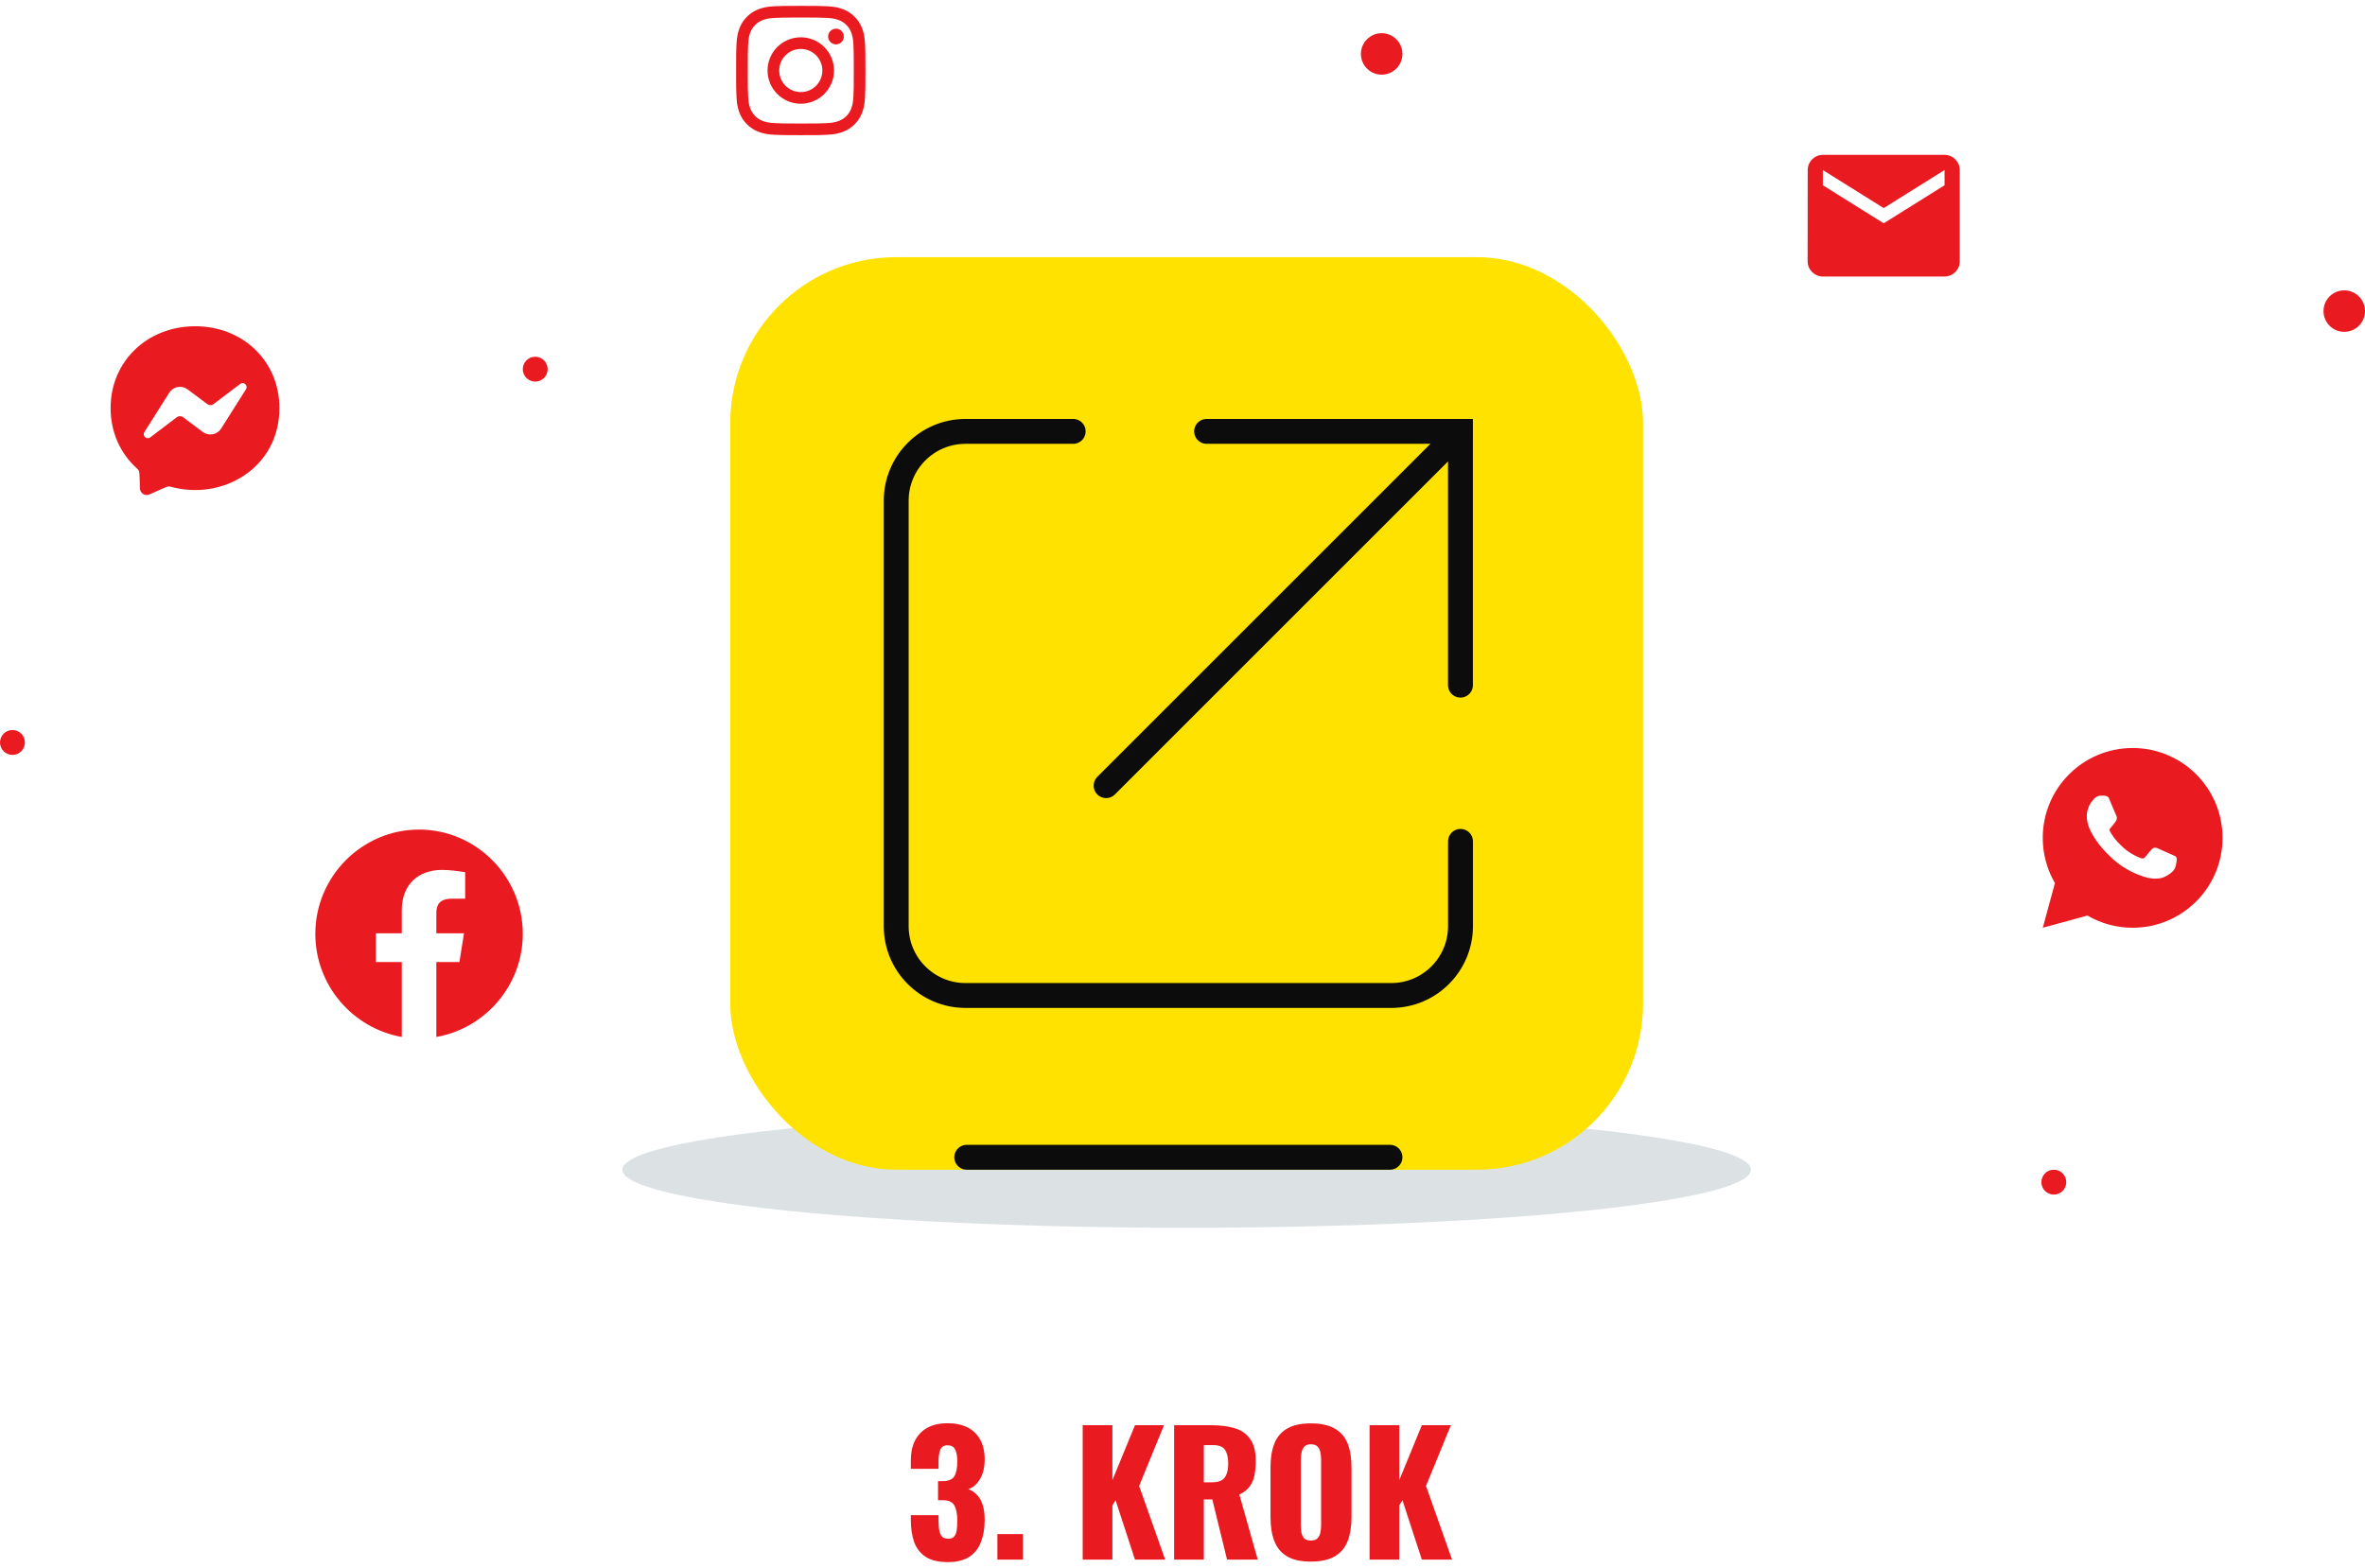
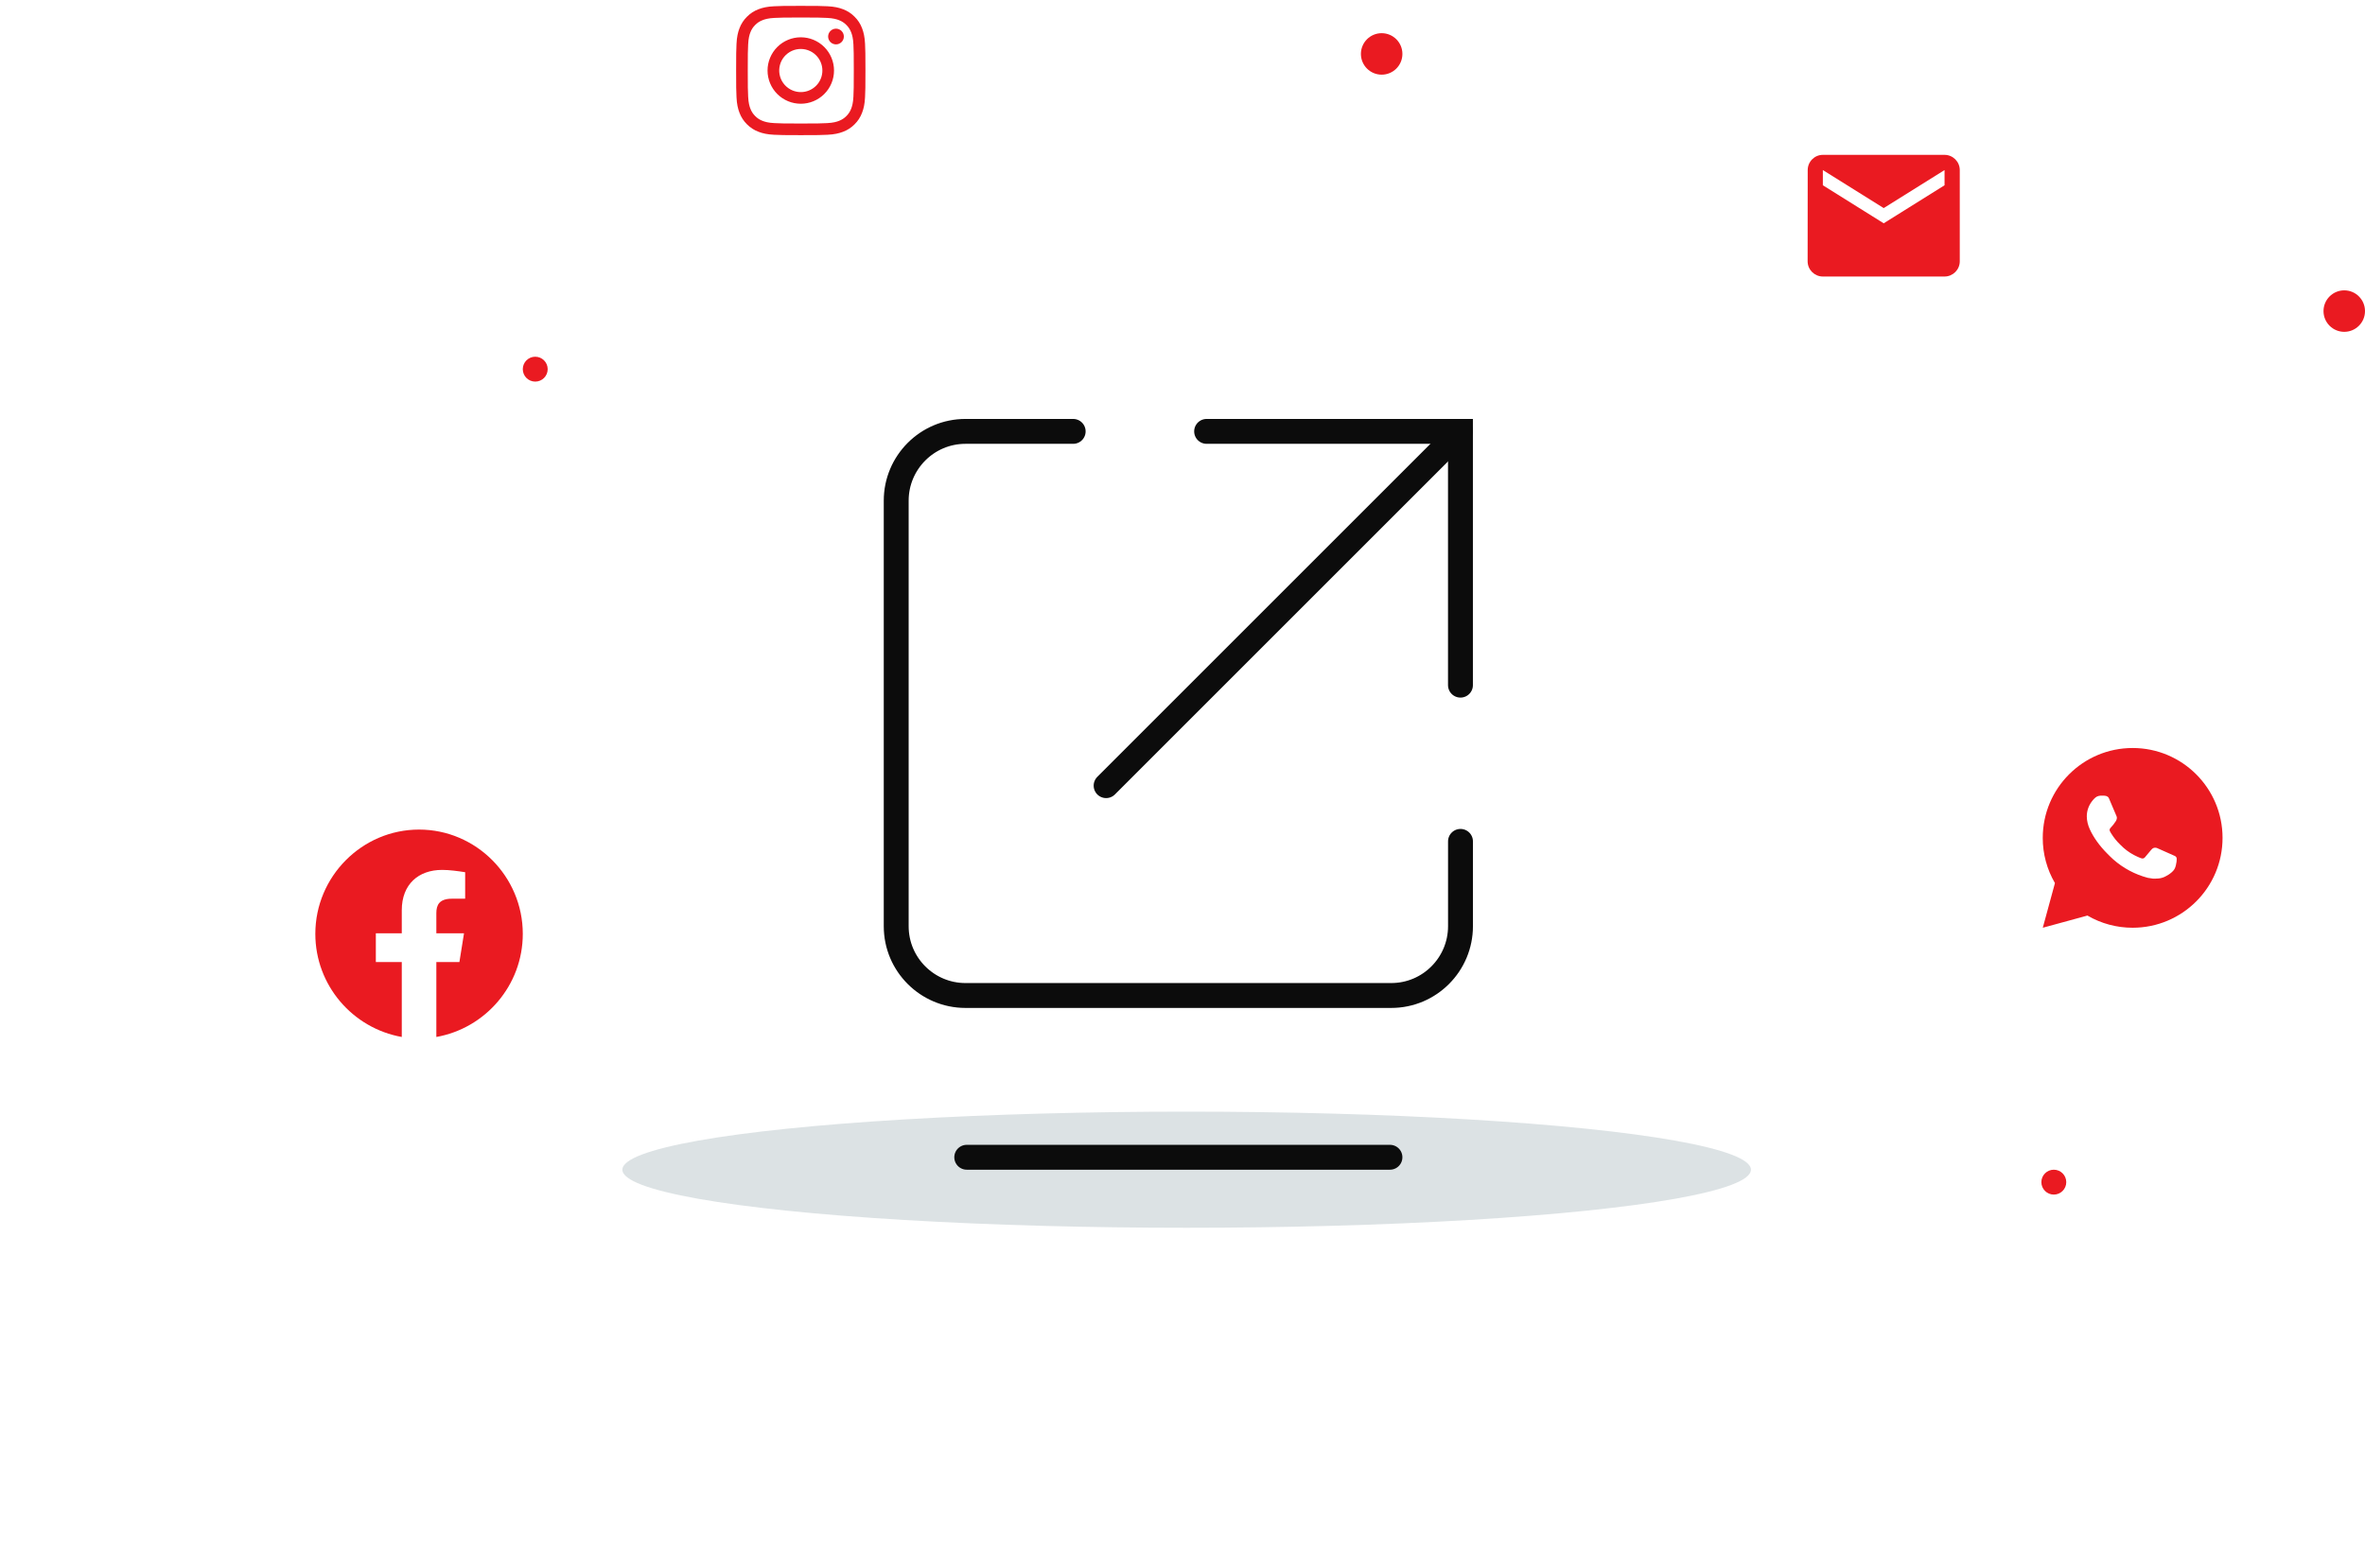
<svg xmlns="http://www.w3.org/2000/svg" width="285" height="189" viewBox="0 0 285 189" fill="none">
  <ellipse cx="143" cy="141" rx="68" ry="7" fill="#DCE2E4" />
-   <path d="M114.22 188.3C113.087 188.3 112.193 188.087 111.54 187.66C110.9 187.233 110.44 186.64 110.16 185.88C109.893 185.107 109.76 184.22 109.76 183.22V182.64H113.1C113.1 182.653 113.1 182.727 113.1 182.86C113.1 182.993 113.1 183.113 113.1 183.22C113.1 183.753 113.133 184.187 113.2 184.52C113.267 184.853 113.387 185.1 113.56 185.26C113.733 185.407 113.973 185.48 114.28 185.48C114.587 185.48 114.813 185.4 114.96 185.24C115.12 185.08 115.227 184.84 115.28 184.52C115.333 184.2 115.36 183.8 115.36 183.32C115.36 182.52 115.247 181.913 115.02 181.5C114.807 181.073 114.353 180.853 113.66 180.84C113.647 180.84 113.573 180.84 113.44 180.84C113.307 180.84 113.173 180.84 113.04 180.84V178.54C113.133 178.54 113.227 178.54 113.32 178.54C113.413 178.54 113.5 178.54 113.58 178.54C114.287 178.54 114.76 178.347 115 177.96C115.24 177.573 115.36 176.973 115.36 176.16C115.36 175.533 115.273 175.053 115.1 174.72C114.94 174.387 114.633 174.22 114.18 174.22C113.74 174.22 113.447 174.407 113.3 174.78C113.167 175.153 113.1 175.633 113.1 176.22C113.1 176.353 113.1 176.493 113.1 176.64C113.1 176.773 113.1 176.913 113.1 177.06H109.76V176.08C109.76 175.107 109.933 174.287 110.28 173.62C110.64 172.94 111.147 172.427 111.8 172.08C112.467 171.733 113.26 171.56 114.18 171.56C115.113 171.56 115.913 171.727 116.58 172.06C117.247 172.393 117.76 172.887 118.12 173.54C118.48 174.18 118.66 174.98 118.66 175.94C118.66 176.887 118.467 177.68 118.08 178.32C117.693 178.96 117.227 179.353 116.68 179.5C117.053 179.633 117.387 179.847 117.68 180.14C117.987 180.433 118.227 180.833 118.4 181.34C118.573 181.833 118.66 182.467 118.66 183.24C118.66 184.227 118.513 185.1 118.22 185.86C117.94 186.62 117.473 187.22 116.82 187.66C116.167 188.087 115.3 188.3 114.22 188.3ZM120.193 188V184.92H123.273V188H120.193ZM130.473 188V171.8H134.053V178.42L136.773 171.8H140.273L137.273 179.12L140.413 188H136.773L134.433 180.84L134.053 181.48V188H130.473ZM141.489 188V171.8H145.949C147.042 171.8 147.989 171.92 148.789 172.16C149.589 172.4 150.209 172.833 150.649 173.46C151.102 174.073 151.329 174.947 151.329 176.08C151.329 176.747 151.276 177.34 151.169 177.86C151.062 178.38 150.862 178.833 150.569 179.22C150.289 179.593 149.882 179.907 149.349 180.16L151.569 188H147.869L146.089 180.74H145.069V188H141.489ZM145.069 178.68H146.069C146.576 178.68 146.969 178.593 147.249 178.42C147.529 178.233 147.722 177.973 147.829 177.64C147.949 177.293 148.009 176.88 148.009 176.4C148.009 175.707 147.882 175.167 147.629 174.78C147.376 174.393 146.909 174.2 146.229 174.2H145.069V178.68ZM157.965 188.24C156.752 188.24 155.792 188.027 155.085 187.6C154.378 187.173 153.872 186.56 153.565 185.76C153.258 184.96 153.105 184.007 153.105 182.9V176.88C153.105 175.76 153.258 174.807 153.565 174.02C153.872 173.233 154.378 172.633 155.085 172.22C155.792 171.793 156.752 171.58 157.965 171.58C159.192 171.58 160.158 171.793 160.865 172.22C161.585 172.633 162.098 173.233 162.405 174.02C162.712 174.807 162.865 175.76 162.865 176.88V182.9C162.865 184.007 162.712 184.96 162.405 185.76C162.098 186.56 161.585 187.173 160.865 187.6C160.158 188.027 159.192 188.24 157.965 188.24ZM157.965 185.7C158.338 185.7 158.612 185.607 158.785 185.42C158.958 185.233 159.072 184.993 159.125 184.7C159.178 184.407 159.205 184.107 159.205 183.8V176C159.205 175.68 159.178 175.38 159.125 175.1C159.072 174.807 158.958 174.567 158.785 174.38C158.612 174.193 158.338 174.1 157.965 174.1C157.618 174.1 157.358 174.193 157.185 174.38C157.012 174.567 156.898 174.807 156.845 175.1C156.792 175.38 156.765 175.68 156.765 176V183.8C156.765 184.107 156.785 184.407 156.825 184.7C156.878 184.993 156.985 185.233 157.145 185.42C157.318 185.607 157.592 185.7 157.965 185.7ZM165.044 188V171.8H168.624V178.42L171.344 171.8H174.844L171.844 179.12L174.984 188H171.344L169.004 180.84L168.624 181.48V188H165.044Z" fill="#EA1A21" />
  <path fill-rule="evenodd" clip-rule="evenodd" d="M38 112.57C38 118.784 42.514 123.952 48.417 125V115.972H45.292V112.5H48.417V109.722C48.417 106.597 50.43 104.861 53.278 104.861C54.18 104.861 55.153 105 56.055 105.139V108.333H54.458C52.93 108.333 52.583 109.097 52.583 110.07V112.5H55.917L55.361 115.972H52.583V125C58.486 123.952 63 118.785 63 112.57C63 105.656 57.375 100 50.5 100C43.625 100 38 105.656 38 112.57Z" fill="#EA1A21" />
-   <rect x="88" y="31" width="110" height="110" rx="20" fill="#FFE200" />
  <path d="M176 101.422V111.653C176 116.234 172.284 120 167.653 120H116.347C111.766 120 108 116.284 108 111.653V60.347C108 55.767 111.716 52 116.347 52H129.326" stroke="#0C0C0C" stroke-width="3" stroke-miterlimit="10" stroke-linecap="round" />
  <path d="M145.406 52H175.996V82.59" stroke="#0C0C0C" stroke-width="3" stroke-miterlimit="10" stroke-linecap="round" />
  <path d="M133.295 94.704L175.999 52" stroke="#0C0C0C" stroke-width="3" stroke-miterlimit="10" stroke-linecap="round" />
-   <path d="M23.523 39.328C17.779 39.328 13.328 43.526 13.328 49.195C13.328 52.161 14.547 54.723 16.53 56.494C16.873 56.802 16.802 56.98 16.86 58.882C16.865 59.015 16.902 59.145 16.968 59.261C17.035 59.376 17.129 59.474 17.241 59.545C17.354 59.616 17.483 59.658 17.616 59.669C17.748 59.679 17.882 59.656 18.004 59.603C20.174 58.647 20.202 58.571 20.57 58.672C26.857 60.402 33.672 56.378 33.672 49.195C33.672 43.526 29.266 39.328 23.523 39.328ZM29.644 46.921L26.65 51.661C26.537 51.84 26.388 51.993 26.213 52.111C26.038 52.229 25.84 52.31 25.633 52.348C25.425 52.386 25.212 52.381 25.006 52.333C24.801 52.285 24.608 52.195 24.438 52.069L22.056 50.286C21.95 50.206 21.82 50.163 21.687 50.163C21.554 50.163 21.424 50.206 21.318 50.286L18.104 52.724C17.675 53.049 17.113 52.535 17.402 52.081L20.396 47.341C20.509 47.163 20.658 47.01 20.832 46.892C21.008 46.773 21.205 46.693 21.413 46.654C21.62 46.616 21.833 46.621 22.039 46.669C22.244 46.717 22.438 46.807 22.607 46.934L24.988 48.716C25.095 48.796 25.224 48.839 25.358 48.839C25.491 48.839 25.62 48.796 25.727 48.716L28.943 46.281C29.371 45.953 29.933 46.467 29.644 46.921Z" fill="#EA1A21" />
  <path fill-rule="evenodd" clip-rule="evenodd" d="M93.288 0.755C94.119 0.717 94.384 0.708 96.5 0.708C98.617 0.708 98.882 0.718 99.712 0.755C100.542 0.793 101.109 0.925 101.604 1.117C102.124 1.313 102.595 1.62 102.984 2.017C103.381 2.405 103.687 2.876 103.882 3.396C104.075 3.892 104.207 4.458 104.245 5.287C104.283 6.119 104.292 6.384 104.292 8.5C104.292 10.617 104.283 10.881 104.245 11.712C104.208 12.541 104.075 13.108 103.882 13.604C103.687 14.123 103.38 14.595 102.984 14.984C102.595 15.381 102.124 15.687 101.604 15.882C101.109 16.075 100.542 16.207 99.713 16.245C98.882 16.283 98.617 16.292 96.5 16.292C94.384 16.292 94.119 16.282 93.288 16.245C92.459 16.207 91.892 16.075 91.397 15.882C90.877 15.687 90.406 15.38 90.016 14.984C89.62 14.595 89.313 14.124 89.117 13.604C88.925 13.108 88.793 12.542 88.755 11.713C88.717 10.881 88.709 10.616 88.709 8.5C88.709 6.383 88.718 6.119 88.755 5.288C88.793 4.458 88.925 3.892 89.117 3.396C89.313 2.876 89.62 2.405 90.017 2.016C90.406 1.62 90.876 1.313 91.396 1.117C91.892 0.925 92.458 0.793 93.287 0.755H93.288ZM99.649 2.158C98.827 2.12 98.581 2.112 96.5 2.112C94.42 2.112 94.173 2.12 93.352 2.158C92.592 2.192 92.179 2.319 91.904 2.426C91.541 2.568 91.281 2.736 91.008 3.008C90.75 3.26 90.551 3.566 90.426 3.904C90.319 4.179 90.192 4.591 90.158 5.351C90.12 6.173 90.112 6.42 90.112 8.5C90.112 10.58 90.12 10.827 90.158 11.649C90.192 12.409 90.319 12.821 90.426 13.096C90.551 13.434 90.75 13.74 91.008 13.992C91.26 14.25 91.567 14.449 91.904 14.574C92.179 14.681 92.592 14.808 93.352 14.842C94.173 14.88 94.419 14.888 96.5 14.888C98.581 14.888 98.827 14.88 99.649 14.842C100.409 14.808 100.821 14.681 101.096 14.574C101.459 14.432 101.719 14.264 101.992 13.992C102.25 13.74 102.449 13.434 102.574 13.096C102.681 12.821 102.808 12.409 102.843 11.649C102.88 10.827 102.888 10.58 102.888 8.5C102.888 6.42 102.88 6.173 102.843 5.351C102.808 4.591 102.681 4.179 102.574 3.904C102.432 3.541 102.265 3.281 101.992 3.008C101.74 2.75 101.434 2.551 101.096 2.426C100.821 2.319 100.409 2.192 99.649 2.158ZM95.505 10.902C96.061 11.133 96.68 11.165 97.256 10.99C97.832 10.816 98.33 10.447 98.665 9.947C98.999 9.446 99.149 8.845 99.09 8.246C99.03 7.647 98.765 7.087 98.338 6.662C98.067 6.39 97.738 6.182 97.376 6.053C97.014 5.923 96.628 5.876 96.246 5.914C95.863 5.951 95.494 6.073 95.164 6.271C94.835 6.469 94.553 6.737 94.339 7.056C94.126 7.376 93.986 7.739 93.929 8.119C93.873 8.499 93.901 8.887 94.013 9.255C94.124 9.623 94.316 9.961 94.574 10.246C94.832 10.531 95.15 10.755 95.505 10.902ZM93.668 5.668C94.04 5.296 94.482 5.001 94.968 4.8C95.453 4.599 95.974 4.495 96.5 4.495C97.026 4.495 97.547 4.599 98.033 4.8C98.519 5.001 98.96 5.296 99.332 5.668C99.704 6.04 99.999 6.481 100.2 6.967C100.402 7.453 100.505 7.974 100.505 8.5C100.505 9.026 100.402 9.547 100.2 10.033C99.999 10.518 99.704 10.96 99.332 11.332C98.581 12.083 97.562 12.505 96.5 12.505C95.438 12.505 94.419 12.083 93.668 11.332C92.917 10.581 92.495 9.562 92.495 8.5C92.495 7.438 92.917 6.419 93.668 5.668ZM101.393 5.091C101.485 5.005 101.559 4.9 101.61 4.784C101.661 4.668 101.689 4.543 101.69 4.416C101.692 4.29 101.669 4.164 101.621 4.047C101.573 3.929 101.503 3.823 101.413 3.733C101.324 3.643 101.217 3.573 101.1 3.525C100.982 3.477 100.856 3.454 100.73 3.456C100.603 3.457 100.478 3.485 100.362 3.536C100.246 3.587 100.142 3.661 100.055 3.753C99.885 3.932 99.793 4.17 99.796 4.416C99.8 4.663 99.9 4.898 100.074 5.072C100.248 5.246 100.483 5.346 100.73 5.35C100.976 5.353 101.214 5.261 101.393 5.091Z" fill="#EA1A21" />
  <path d="M246.171 111.833L247.636 106.451C246.67 104.797 246.163 102.915 246.167 101C246.167 95.017 251.017 90.167 257 90.167C262.983 90.167 267.833 95.017 267.833 101C267.833 106.983 262.983 111.833 257 111.833C255.085 111.836 253.205 111.33 251.551 110.365L246.171 111.833ZM253.09 95.917C252.95 95.926 252.813 95.963 252.688 96.025C252.571 96.092 252.463 96.175 252.37 96.272C252.24 96.395 252.166 96.501 252.087 96.604C251.687 97.125 251.471 97.765 251.475 98.422C251.477 98.953 251.616 99.469 251.832 99.952C252.275 100.93 253.005 101.964 253.968 102.923C254.199 103.154 254.426 103.386 254.67 103.601C255.865 104.654 257.289 105.412 258.83 105.818L259.446 105.912C259.646 105.923 259.847 105.908 260.048 105.898C260.364 105.881 260.672 105.796 260.951 105.648C261.093 105.574 261.231 105.495 261.366 105.409C261.366 105.409 261.412 105.379 261.501 105.312C261.647 105.203 261.737 105.126 261.859 105C261.949 104.907 262.027 104.797 262.086 104.673C262.171 104.496 262.255 104.159 262.29 103.878C262.316 103.664 262.308 103.547 262.305 103.474C262.301 103.358 262.204 103.238 262.099 103.187L261.469 102.905C261.469 102.905 260.526 102.494 259.951 102.232C259.89 102.205 259.825 102.19 259.759 102.187C259.685 102.18 259.61 102.188 259.539 102.212C259.469 102.236 259.404 102.274 259.35 102.325V102.323C259.344 102.323 259.272 102.385 258.488 103.334C258.443 103.394 258.381 103.44 258.31 103.465C258.239 103.49 258.163 103.493 258.09 103.474C258.019 103.455 257.95 103.432 257.883 103.403C257.748 103.347 257.702 103.325 257.61 103.285L257.604 103.283C256.985 103.012 256.411 102.647 255.904 102.199C255.767 102.08 255.64 101.95 255.51 101.824C255.084 101.416 254.713 100.955 254.405 100.451L254.341 100.348C254.295 100.279 254.258 100.204 254.231 100.126C254.19 99.966 254.297 99.839 254.297 99.839C254.297 99.839 254.56 99.55 254.683 99.394C254.785 99.265 254.88 99.13 254.968 98.99C255.095 98.785 255.135 98.573 255.068 98.41C254.765 97.669 254.451 96.931 254.128 96.199C254.064 96.053 253.874 95.95 253.702 95.929C253.644 95.922 253.585 95.916 253.527 95.912C253.381 95.904 253.235 95.906 253.09 95.916V95.917Z" fill="#EA1A21" />
  <path d="M234.333 18.667H219.667C218.658 18.667 217.843 19.492 217.843 20.5L217.833 31.5C217.833 32.508 218.658 33.333 219.667 33.333H234.333C235.342 33.333 236.167 32.508 236.167 31.5V20.5C236.167 19.492 235.342 18.667 234.333 18.667ZM234.333 22.333L227 26.917L219.667 22.333V20.5L227 25.083L234.333 20.5V22.333Z" fill="#EA1A21" />
  <circle cx="166.5" cy="6.5" r="2.5" fill="#EA1A21" />
  <circle cx="64.5" cy="44.5" r="1.5" fill="#EA1A21" />
  <circle cx="247.5" cy="142.5" r="1.5" fill="#EA1A21" />
-   <circle cx="1.5" cy="89.5" r="1.5" fill="#EA1A21" />
  <circle cx="282.5" cy="37.5" r="2.5" fill="#EA1A21" />
  <line x1="116.5" y1="139.5" x2="167.5" y2="139.5" stroke="#0C0C0C" stroke-width="3" stroke-linecap="round" />
</svg>